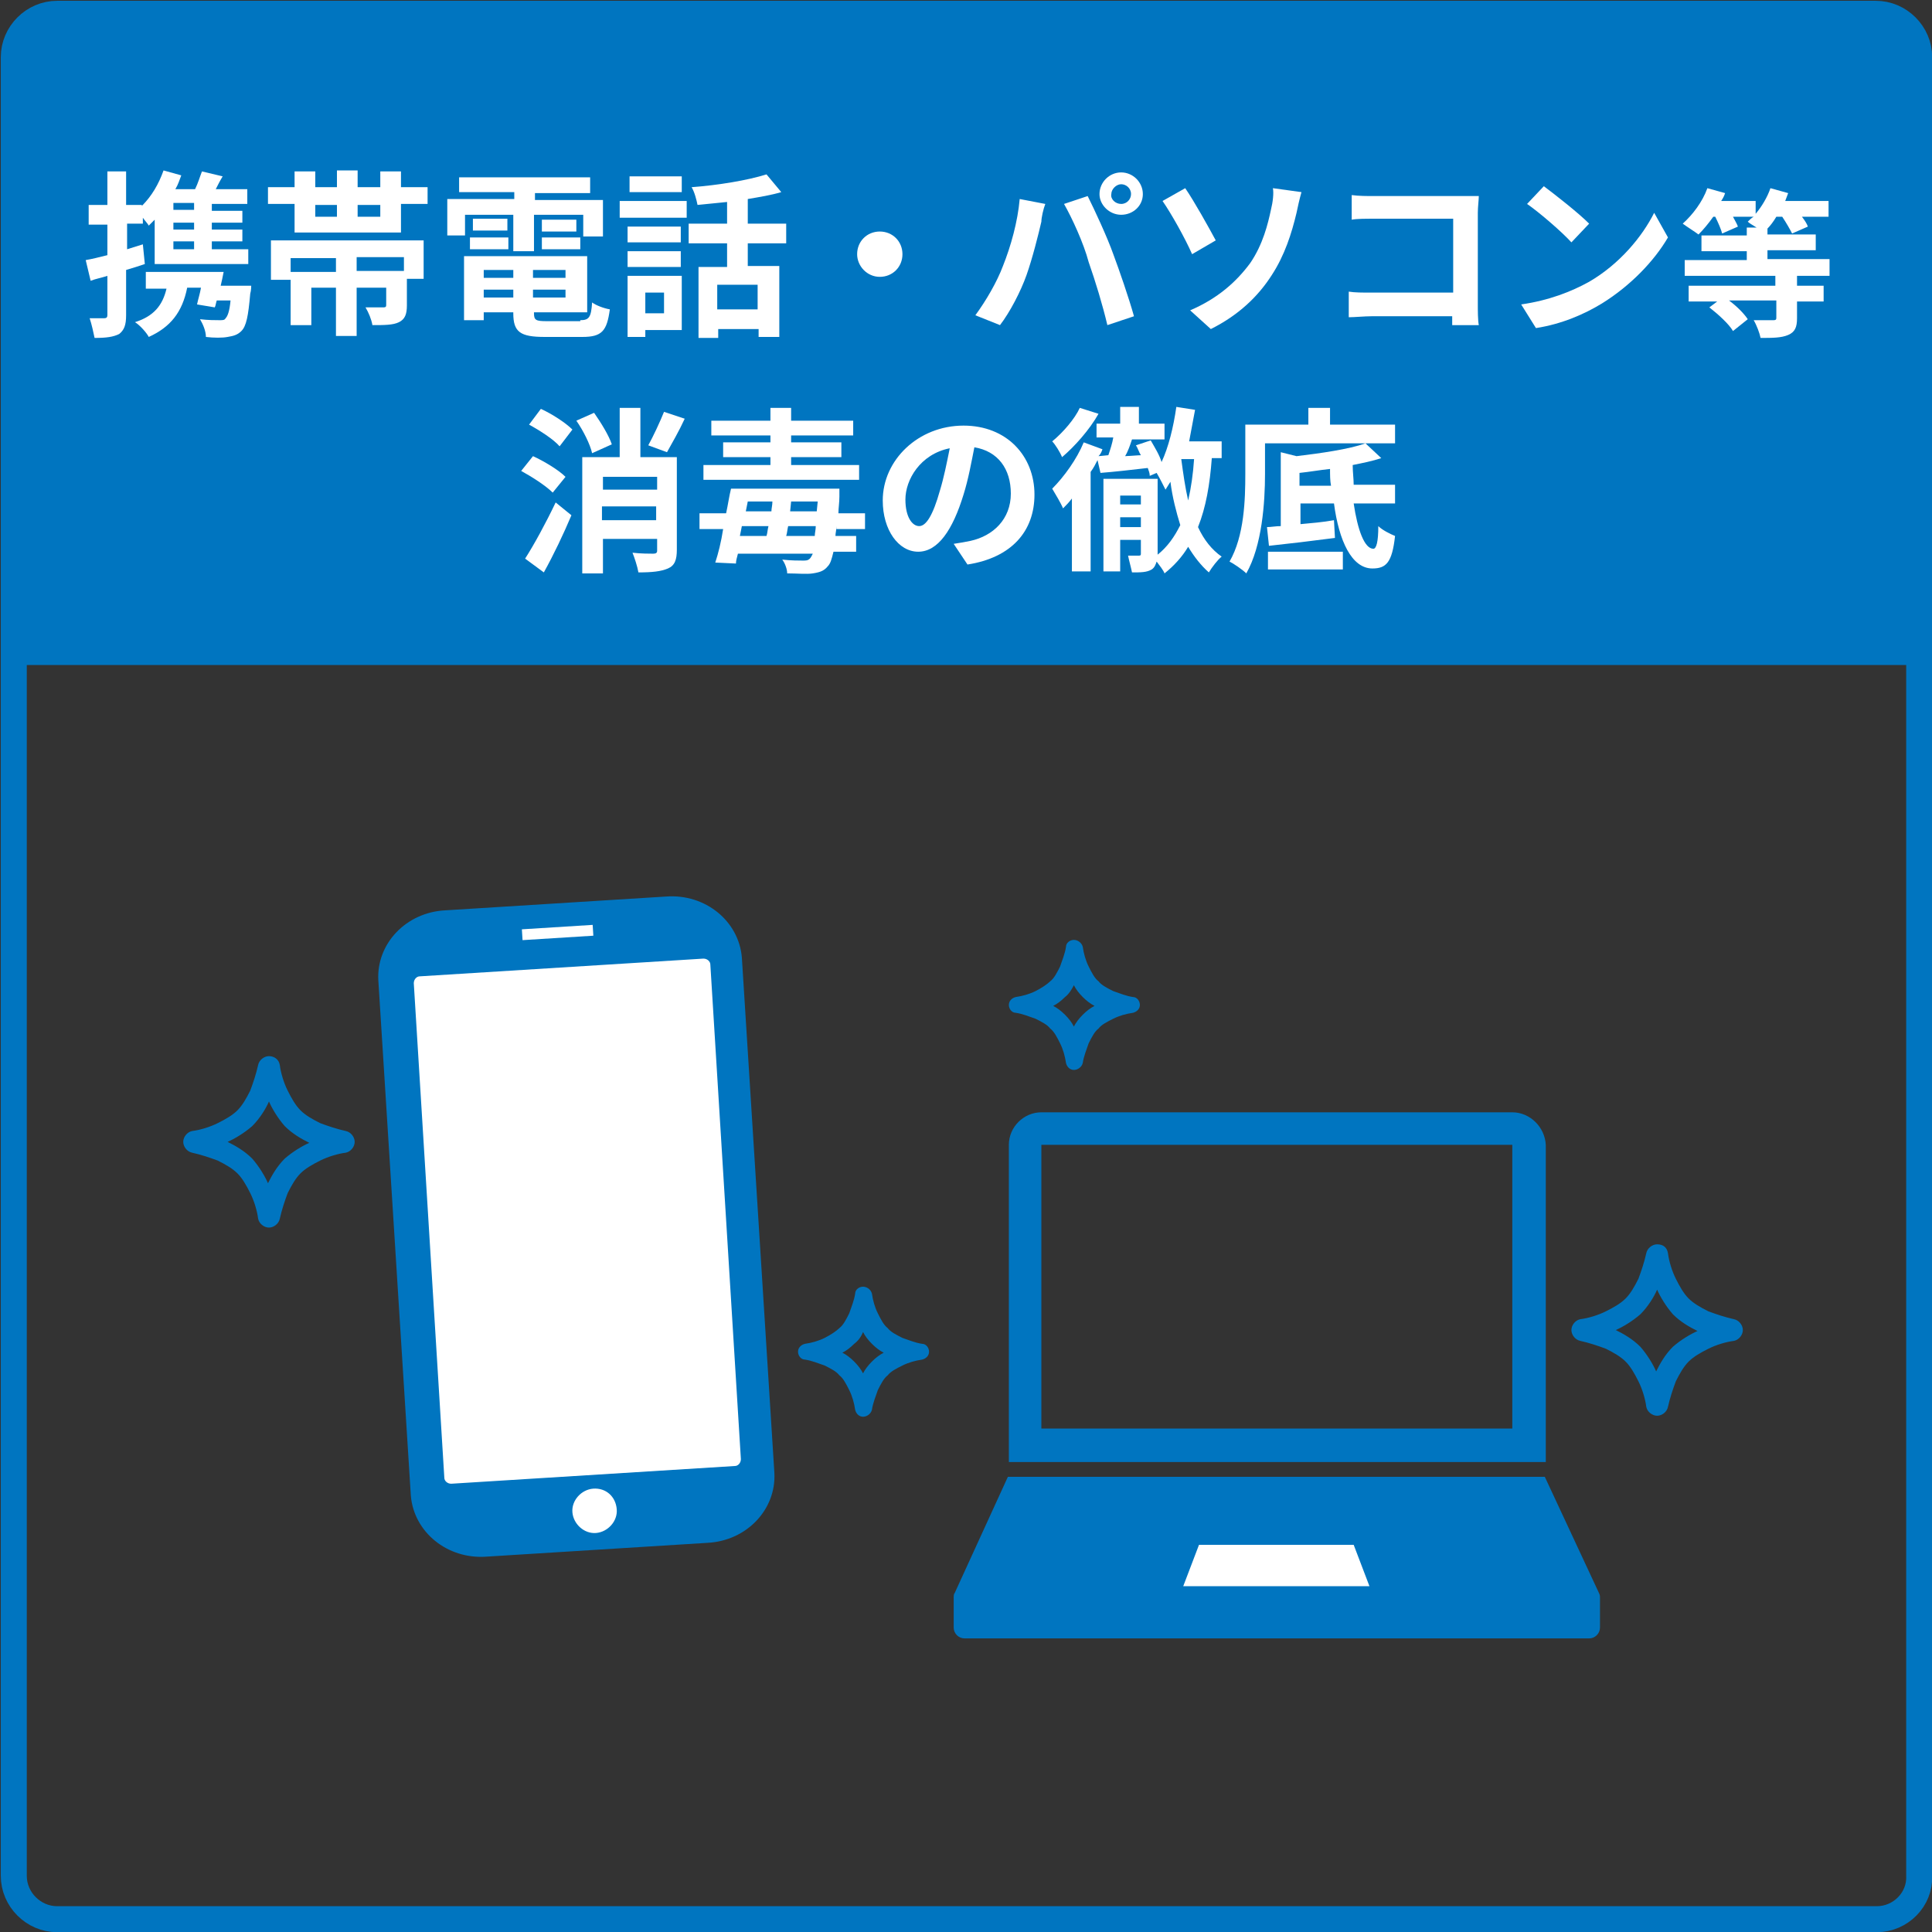
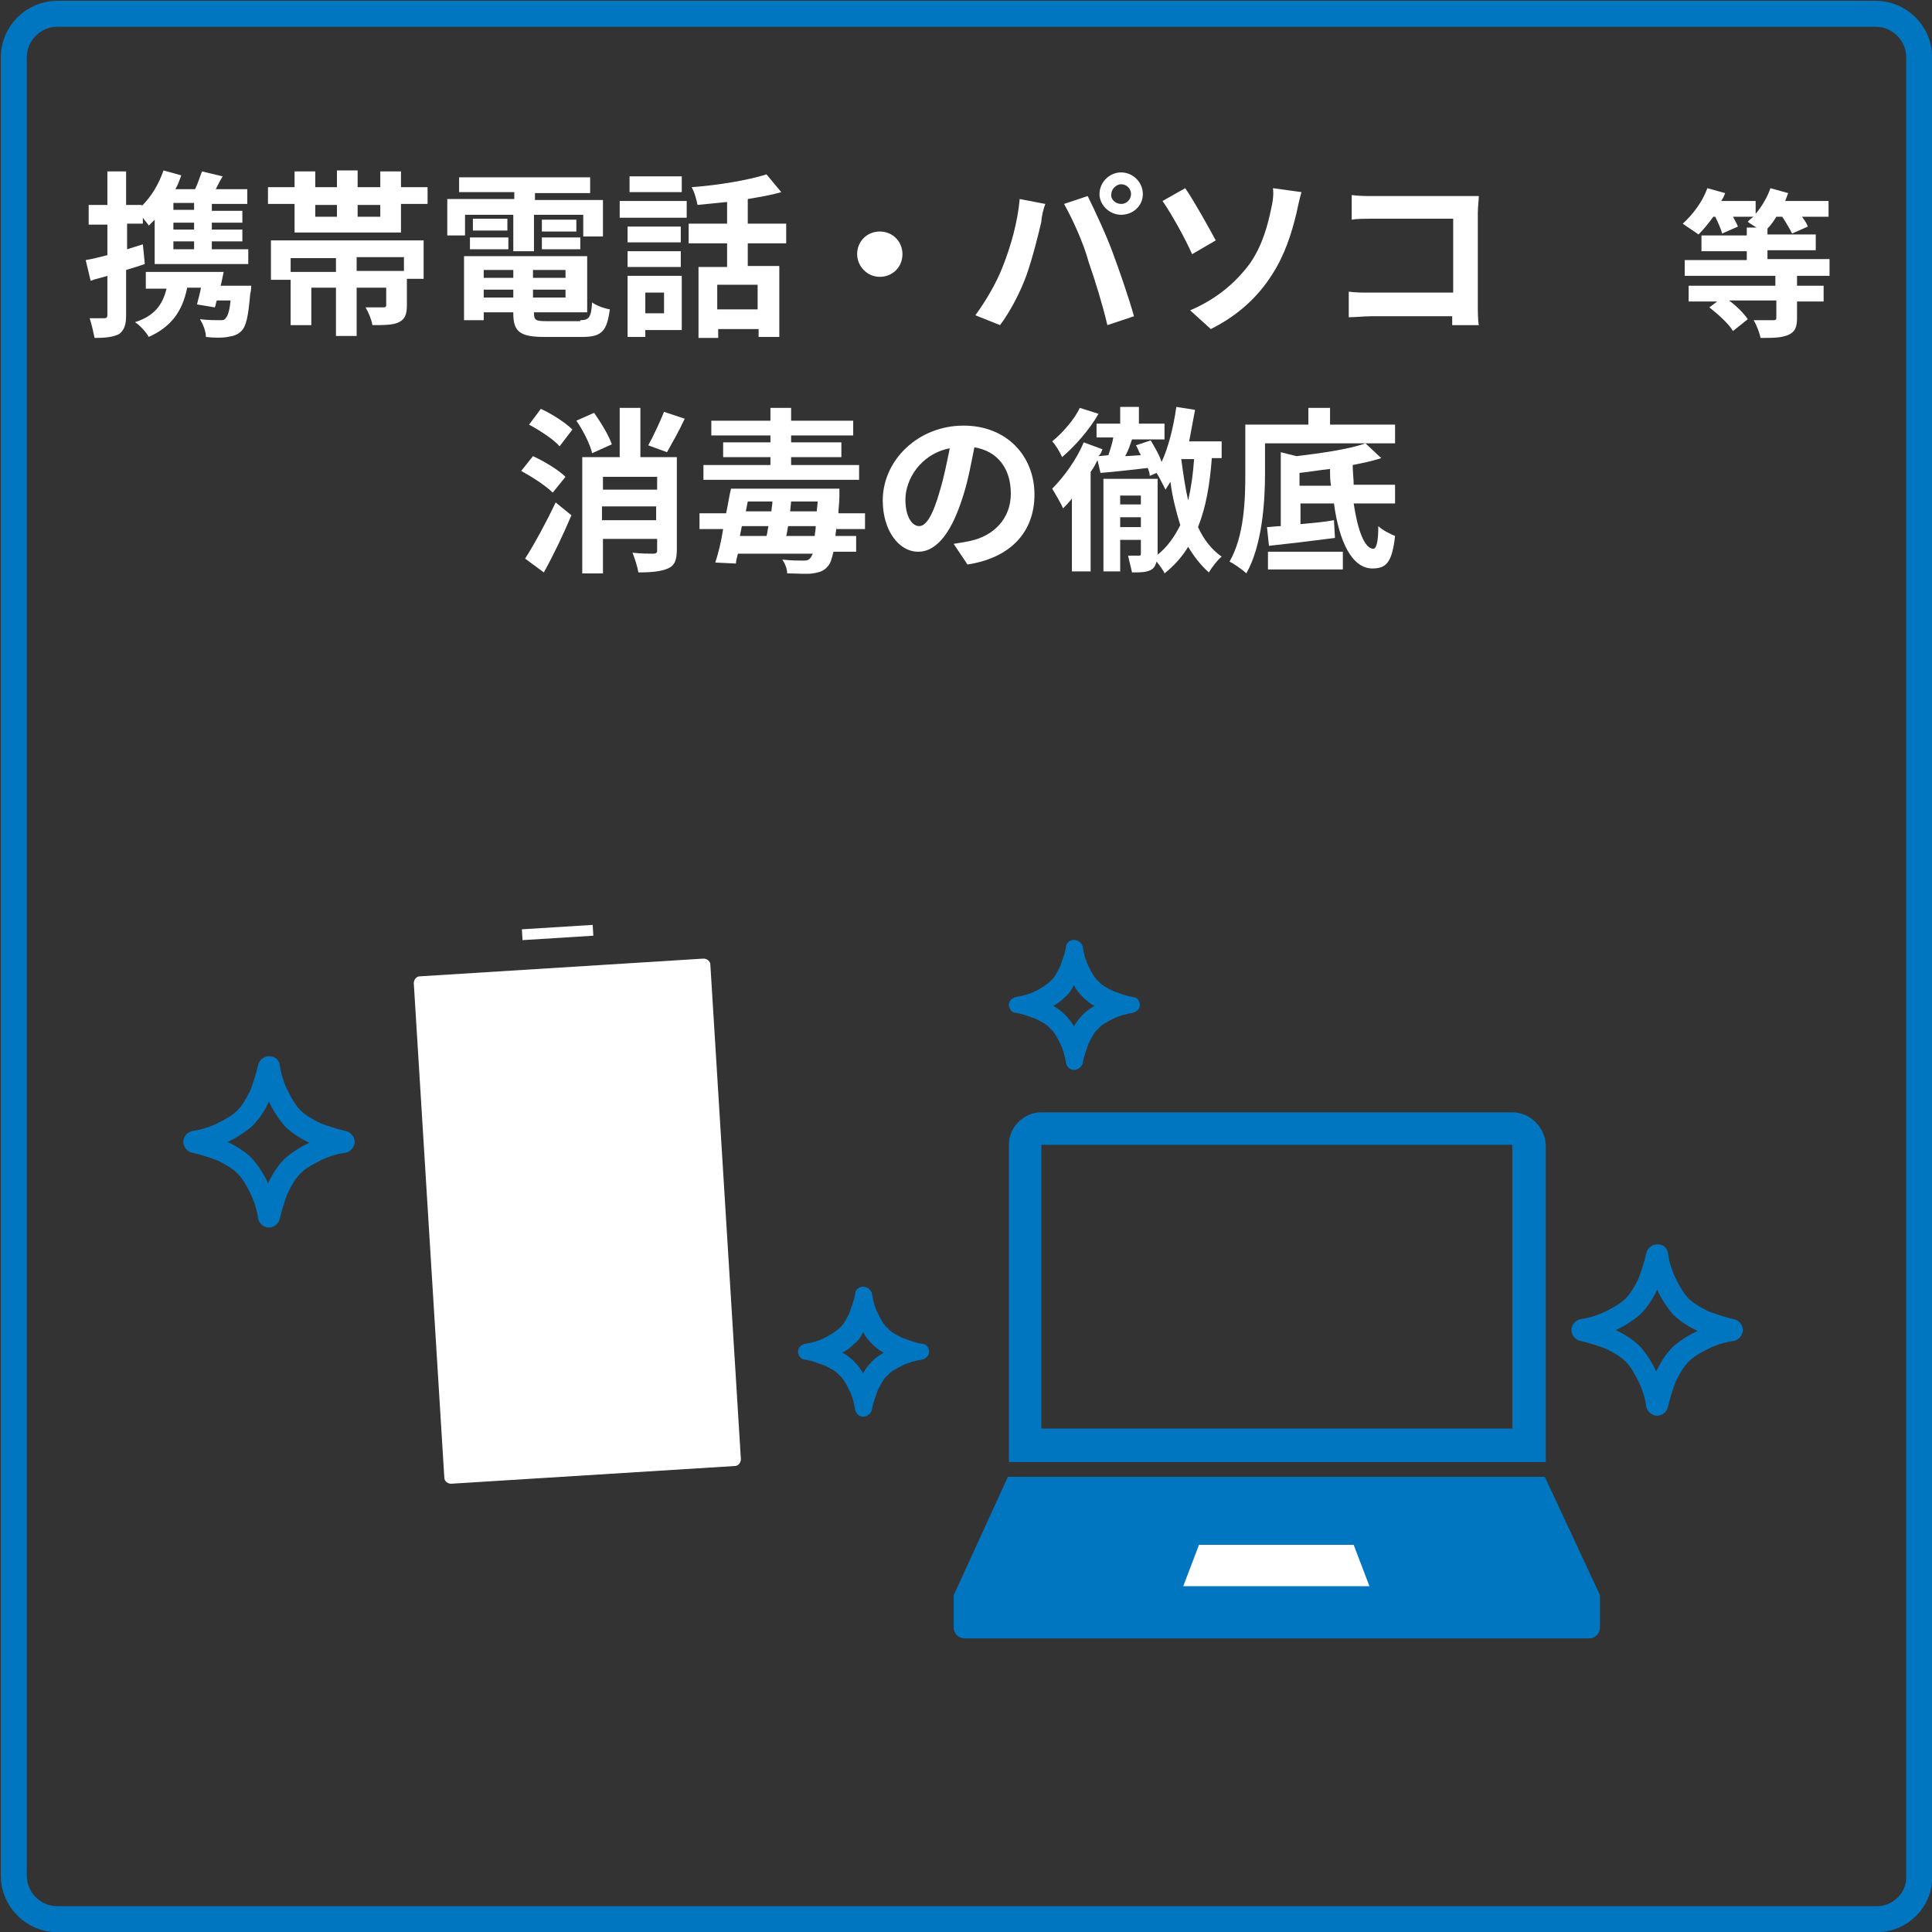
<svg xmlns="http://www.w3.org/2000/svg" version="1.1" id="レイヤー_1" x="0px" y="0px" viewBox="0 0 196.1 196.1" style="enable-background:new 0 0 196.1 196.1;" xml:space="preserve">
  <rect x="0" y="0" width="196.1" height="196.1" fill="#333333" stroke="none" />
  <style type="text/css">
	.st0{fill:#0075C0;}
	.st1{fill:none;stroke:#0075C0;stroke-width:2.638;stroke-miterlimit:10;}
	.st2{fill:#FFFFFF;}
	.st3{fill-rule:evenodd;clip-rule:evenodd;fill:#0075C0;}
	.st4{fill-rule:evenodd;clip-rule:evenodd;fill:#FFFFFF;}
</style>
  <g>
    <g>
-       <path class="st0" d="M195.2,67.5H1.1v-61c0-3.1,2.5-5.5,5.5-5.5h183c3.1,0,5.5,2.5,5.5,5.5V67.5z" />
      <path class="st1" d="M190.5,194.8H5.8c-2.4,0-4.4-2-4.4-4.4V5.8c0-2.4,2-4.4,4.4-4.4h184.6c2.4,0,4.4,2,4.4,4.4v184.6    C194.9,192.8,192.9,194.8,190.5,194.8z" />
    </g>
    <g>
      <g>
        <path class="st2" d="M14.7,26.8c-0.6,0.2-1.2,0.4-1.9,0.6v4.6c0,1-0.2,1.5-0.7,1.9c-0.6,0.3-1.3,0.4-2.5,0.4     c-0.1-0.5-0.3-1.4-0.5-2c0.6,0,1.3,0,1.5,0c0.2,0,0.3-0.1,0.3-0.3v-4c-0.6,0.2-1.2,0.3-1.7,0.5l-0.5-2.1c0.6-0.1,1.4-0.3,2.2-0.5     v-3.1H9v-2h1.9v-3.4h1.9v3.4h1.6v0.1c1-1,1.7-2.2,2.2-3.6l1.8,0.5c-0.2,0.5-0.3,0.9-0.6,1.4h2c0.3-0.6,0.5-1.3,0.7-1.8l2.1,0.5     c-0.3,0.5-0.5,0.9-0.7,1.3h3.2v1.5h-3.6v0.7h3.1v1.2h-3.1v0.7h3.1v1.2h-3.1v0.8h3.7v1.5h-9.5v-4.5c-0.2,0.2-0.4,0.4-0.6,0.6     c-0.1-0.2-0.4-0.5-0.6-0.8v0.6h-1.6v2.6l1.6-0.5L14.7,26.8z M25.5,29c0,0,0,0.5-0.1,0.8c-0.2,2.3-0.4,3.3-0.9,3.8     c-0.4,0.4-0.8,0.5-1.4,0.6c-0.5,0.1-1.4,0.1-2.2,0c0-0.6-0.3-1.3-0.6-1.8c0.8,0.1,1.6,0.1,2,0.1c0.3,0,0.5,0,0.6-0.2     c0.2-0.2,0.4-0.7,0.5-1.8H22c-0.1,0.3-0.1,0.5-0.2,0.7L20,30.9c0.1-0.5,0.3-1.1,0.4-1.7h-1.4c-0.5,2.5-1.7,4-3.9,5     c-0.2-0.4-0.9-1.2-1.4-1.5c1.9-0.6,2.8-1.7,3.2-3.4h-2.1v-1.7h6.5v0h1.4c-0.1,0.5-0.2,1-0.3,1.4H25.5z M19.7,20.6h-2.1v0.7h2.1     V20.6z M19.7,22.6h-2.1v0.7h2.1V22.6z M19.7,24.5h-2.1v0.8h2.1V24.5z" />
        <path class="st2" d="M43.4,19v1.7h-2.7v2.9H29.9v-2.9h-2.7V19h2.7v-1.6H32V19h2.2v-1.7h2.1V19h2.3v-1.6h2.1V19H43.4z M27.5,24.4     h15.5v3.9h-1.7V31c0,0.9-0.2,1.4-0.8,1.7C39.9,33,39,33,37.8,33c-0.1-0.6-0.4-1.3-0.7-1.8c0.7,0,1.6,0,1.8,0     c0.3,0,0.3-0.1,0.3-0.3v-1.7h-3v4.9h-2.1v-4.9h-2.5V33h-2.1v-5.4h4.6v-1.4h-4.6v2.2h-2V24.4z M32,22h2.2v-1.2H32V22z M41,26.1     h-4.8v1.4H41V26.1z M38.6,20.8h-2.3V22h2.3V20.8z" />
        <path class="st2" d="M47.3,23.9h-1.9v-3.7h6.8v-0.7h-5.6V18h13.3v1.6h-5.6v0.7h6.9v3.7h-2v-2.2h-5v3.7h-2.1v-3.7h-4.9V23.9z      M58.9,32.5c0.9,0,1.1-0.3,1.2-1.8c0.4,0.3,1.2,0.6,1.8,0.7c-0.3,2.2-0.8,2.8-2.8,2.8h-3.8c-2.5,0-3.2-0.5-3.2-2.4v-0.1h-3v0.8     h-2v-6.5h12.5v5.7h-5.4v0.1c0,0.7,0.2,0.8,1.3,0.8H58.9z M47.7,24.1h3.9v1.2h-3.9V24.1z M51.6,23.4H48v-1.2h3.5V23.4z M49.1,27.4     v0.8h3v-0.8H49.1z M52.1,30.2v-0.8h-3v0.8H52.1z M57.4,27.4h-3.3v0.8h3.3V27.4z M57.4,30.2v-0.8h-3.3v0.8H57.4z M58.5,22.3v1.2     H55v-1.2H58.5z M55,24.1h3.9v1.2H55V24.1z" />
        <path class="st2" d="M62.9,20.4h6.8v1.7h-6.8V20.4z M69.2,33.5h-3.7v0.7h-1.8V28h5.5V33.5z M69.1,24.6h-5.4V23h5.4V24.6z      M63.7,25.5h5.4v1.6h-5.4V25.5z M69.2,19.5h-5.3v-1.6h5.3V19.5z M65.5,29.7v2.1h1.9v-2.1H65.5z M75.9,24.6v2.4h3.2v7.2h-2.1v-0.8     h-4.1v0.9h-2v-7.2h2.9v-2.4h-3.9v-2h3.9v-2.2c-1,0.1-2,0.2-3,0.3c-0.1-0.5-0.3-1.3-0.6-1.8c2.7-0.2,5.7-0.7,7.6-1.3l1.5,1.8     c-1,0.3-2.2,0.5-3.4,0.7v2.5h3.9v2H75.9z M76.9,28.9h-4.1v2.5h4.1V28.9z" />
        <path class="st2" d="M89.3,23.5c1.3,0,2.3,1,2.3,2.3c0,1.3-1,2.3-2.3,2.3S87,27,87,25.8C87,24.5,88,23.5,89.3,23.5z" />
        <path class="st2" d="M103.5,20.2l2.6,0.5c-0.2,0.5-0.4,1.4-0.4,1.8c-0.3,1.3-0.9,3.7-1.5,5.4c-0.6,1.7-1.7,3.8-2.7,5.1L99,32     c1.1-1.5,2.2-3.4,2.8-5C102.6,25,103.3,22.5,103.5,20.2z M108,20.7l2.4-0.8c0.7,1.4,2,4.2,2.6,5.9c0.6,1.6,1.6,4.5,2.1,6.3     l-2.7,0.9c-0.5-2.1-1.2-4.4-1.9-6.4C110,24.7,108.8,22.1,108,20.7z M113.8,17.5c1.2,0,2.2,1,2.2,2.2c0,1.2-1,2.1-2.2,2.1     c-1.2,0-2.2-1-2.2-2.1C111.6,18.5,112.6,17.5,113.8,17.5z M113.8,20.7c0.6,0,1-0.5,1-1c0-0.6-0.5-1-1-1s-1,0.5-1,1     C112.7,20.2,113.2,20.7,113.8,20.7z" />
        <path class="st2" d="M120.3,19.1c0.9,1.3,2.4,4,3.1,5.3l-2.4,1.4c-0.7-1.6-2.1-4.1-3-5.4L120.3,19.1z M126.9,26.7     c1.3-1.9,1.8-4,2.1-5.4c0.2-0.8,0.3-1.7,0.2-2.2l2.9,0.4c-0.2,0.7-0.4,1.6-0.5,2.1c-0.5,2.1-1.2,4.3-2.5,6.3     c-1.4,2.2-3.4,4.1-6.2,5.5l-2.1-1.9C123.6,30.3,125.5,28.6,126.9,26.7z" />
        <path class="st2" d="M147.4,33c0-0.3,0-0.6,0-0.9h-8.2c-0.7,0-1.7,0.1-2.3,0.1v-2.6c0.6,0.1,1.4,0.1,2.3,0.1h8.3v-7.5h-8.1     c-0.8,0-1.7,0-2.2,0.1v-2.5c0.7,0.1,1.6,0.1,2.2,0.1h9.1c0.5,0,1.3,0,1.6,0c0,0.4-0.1,1.1-0.1,1.7v9.3c0,0.6,0,1.6,0.1,2.1H147.4     z" />
-         <path class="st2" d="M161.3,28.6c3.1-1.8,5.4-4.6,6.6-7l1.4,2.5c-1.4,2.4-3.8,4.9-6.7,6.7c-1.8,1.1-4.1,2.1-6.7,2.5l-1.5-2.4     C157.2,30.5,159.5,29.6,161.3,28.6z M161.3,22.7l-1.8,1.9c-0.9-1-3.2-3-4.5-3.9l1.7-1.8C157.9,19.8,160.2,21.6,161.3,22.7z" />
        <path class="st2" d="M182.4,28v1h2.7v1.6h-2.7v1.7c0,0.9-0.2,1.4-0.9,1.7c-0.7,0.3-1.6,0.3-2.8,0.3c-0.1-0.5-0.4-1.3-0.7-1.8     c0.8,0,1.8,0,2,0c0.3,0,0.3-0.1,0.3-0.3v-1.7h-4.8c0.8,0.6,1.5,1.3,1.9,1.9l-1.5,1.2c-0.4-0.7-1.5-1.7-2.4-2.4l0.8-0.6h-2.9v-1.6     h8.8v-1H171v-1.6h6.3v-0.9h-4.6v-1.6h4.6v-0.8h1c-0.3-0.2-0.7-0.4-0.9-0.6c0.2-0.2,0.4-0.4,0.6-0.5h-2.1c0.2,0.4,0.4,0.7,0.5,1     l-1.6,0.7c-0.1-0.4-0.4-1.1-0.7-1.7h-0.2c-0.5,0.7-1,1.3-1.5,1.8c-0.4-0.3-1.2-0.8-1.6-1.1c1-0.9,2-2.2,2.5-3.6l1.8,0.5     c-0.1,0.3-0.2,0.5-0.4,0.8h3.5v1.3c0.6-0.7,1.2-1.7,1.5-2.6l1.8,0.5c-0.1,0.3-0.2,0.5-0.3,0.8h4.4V22h-2.7c0.3,0.4,0.5,0.7,0.6,1     l-1.6,0.7c-0.2-0.4-0.6-1.1-1-1.7h-0.6c-0.3,0.5-0.6,0.9-0.9,1.2v0.6h4.9v1.6h-4.9v0.9h6.3V28H182.4z" />
        <path class="st2" d="M56.1,50c-0.7-0.7-2.1-1.6-3.2-2.2l1.2-1.5c1.1,0.5,2.6,1.4,3.3,2.1L56.1,50z M53.3,56.7     c0.9-1.4,2.1-3.6,3.1-5.7l1.6,1.3c-0.8,1.9-1.8,4-2.8,5.8L53.3,56.7z M54.9,41.5c1.1,0.5,2.5,1.4,3.2,2.1l-1.3,1.7     c-0.6-0.7-2-1.6-3.1-2.2L54.9,41.5z M60.1,46c-0.2-0.9-0.9-2.3-1.6-3.3l1.8-0.8c0.7,1,1.5,2.3,1.8,3.2L60.1,46z M68.7,55.8     c0,1-0.2,1.6-0.9,1.9c-0.7,0.3-1.6,0.4-3,0.4c-0.1-0.6-0.4-1.5-0.6-2c0.8,0.1,1.8,0.1,2.1,0.1c0.3,0,0.4-0.1,0.4-0.3v-1.2h-5.5     v3.5h-2.1V46.4h3.8v-5H65v5h3.7V55.8z M61.2,48.4v1.3h5.5v-1.3H61.2z M66.6,52.8v-1.4h-5.5v1.4H66.6z M69.5,42.5     c-0.6,1.3-1.3,2.5-1.8,3.4l-1.9-0.7c0.5-0.9,1.2-2.4,1.6-3.4L69.5,42.5z" />
        <path class="st2" d="M84.9,53.4c0,0.4-0.1,0.7-0.1,1h2.1V56h-2.3c-0.2,0.8-0.3,1.2-0.6,1.5c-0.4,0.5-0.9,0.6-1.5,0.7     c-0.6,0.1-1.6,0-2.6,0c0-0.4-0.2-1-0.5-1.4c0.9,0.1,1.7,0.1,2.1,0.1c0.3,0,0.5,0,0.7-0.2c0.1-0.1,0.2-0.3,0.3-0.5h-7.6     c-0.1,0.4-0.2,0.7-0.2,1l-2.1-0.1c0.3-0.9,0.6-2.1,0.8-3.4h-2.4v-1.6h2.7c0.2-0.9,0.3-1.7,0.5-2.5h11c0,0,0,0.6,0,0.8     c0,0.6-0.1,1.2-0.1,1.7h2.7v1.6H84.9z M87.2,48.7H71.4v-1.5h6.8v-0.8h-4.8v-1.5h4.8v-0.7h-6v-1.5h6v-1.3h2.1v1.3h6.3v1.5h-6.3     v0.7h5.1v1.5h-5.1v0.8h6.9V48.7z M75.1,54.4h2.7c0.1-0.3,0.1-0.6,0.2-1h-2.7L75.1,54.4z M75.7,51.9h2.6c0-0.3,0.1-0.6,0.1-1h-2.5     L75.7,51.9z M82.7,54.4c0-0.3,0.1-0.6,0.1-1H80c-0.1,0.4-0.1,0.7-0.2,1H82.7z M83,50.9h-2.7l-0.1,1h2.7L83,50.9z" />
        <path class="st2" d="M96.8,55.2c0.7-0.1,1.2-0.2,1.7-0.3c2.3-0.5,4.1-2.2,4.1-4.8c0-2.5-1.3-4.3-3.7-4.7     c-0.3,1.5-0.6,3.2-1.1,4.8c-1.1,3.6-2.6,5.8-4.6,5.8c-2,0-3.6-2.2-3.6-5.2c0-4.1,3.6-7.6,8.2-7.6c4.4,0,7.2,3.1,7.2,7     c0,3.7-2.3,6.4-6.8,7.1L96.8,55.2z M95.4,49.8c0.4-1.3,0.7-2.8,1-4.3c-3,0.6-4.5,3.2-4.5,5.2c0,1.8,0.7,2.7,1.4,2.7     C94,53.4,94.7,52.3,95.4,49.8z" />
        <path class="st2" d="M123,46.5c-0.2,2.7-0.6,5-1.4,7c0.6,1.3,1.4,2.3,2.4,3c-0.4,0.3-1,1.1-1.3,1.6c-0.8-0.7-1.5-1.6-2.1-2.6     c-0.6,1-1.4,1.9-2.4,2.7c-0.1-0.3-0.5-0.8-0.8-1.2c-0.1,0.3-0.2,0.6-0.5,0.8c-0.5,0.3-1.1,0.3-2,0.3c-0.1-0.5-0.3-1.2-0.4-1.7     c0.5,0,1,0,1.1,0c0.2,0,0.2-0.1,0.2-0.2v-1.4h-2.1v3.2H112v-9.4h5.5v7.6v0.1c1-0.8,1.7-1.8,2.3-3c-0.4-1.3-0.8-2.8-1-4.4     c-0.2,0.3-0.3,0.5-0.5,0.8c-0.2-0.4-0.6-1.2-0.9-1.7l-0.7,0.3c0-0.3-0.1-0.5-0.2-0.8c-1.7,0.2-3.5,0.4-4.8,0.5l-0.3-1.3     c-0.2,0.4-0.4,0.8-0.7,1.2v10.1h-1.9v-7.4c-0.3,0.4-0.6,0.7-0.9,1c-0.2-0.5-0.8-1.5-1.1-2c1.2-1.2,2.5-3,3.2-4.7l1.9,0.7     c-0.1,0.3-0.2,0.5-0.4,0.7l1-0.1c0.2-0.6,0.4-1.2,0.5-1.8h-1.7V43h2.4v-1.7h1.9V43h2.6v1.6h-3.3c-0.2,0.6-0.4,1.2-0.7,1.7     l1.6-0.1c-0.2-0.3-0.3-0.7-0.5-1l1.5-0.5c0.4,0.7,0.9,1.5,1.1,2.2c0.7-1.5,1.2-3.5,1.5-5.6l1.9,0.3c-0.2,1.1-0.4,2.1-0.6,3.2h3.3     v1.7H123z M111.5,42c-0.9,1.6-2.4,3.3-3.7,4.4c-0.2-0.5-0.7-1.3-1-1.6c1.1-0.9,2.3-2.3,2.8-3.4L111.5,42z M113.7,50.3v0.9h2.1     v-0.9H113.7z M115.8,53.5v-1h-2.1v1H115.8z M119.9,46.6c0.2,1.5,0.4,2.9,0.7,4.2c0.3-1.3,0.5-2.7,0.6-4.2L119.9,46.6L119.9,46.6z     " />
        <path class="st2" d="M128.4,44.9v3.2c0,2.9-0.3,7.3-1.9,10.1c-0.4-0.4-1.3-1-1.7-1.2c1.5-2.6,1.6-6.3,1.6-8.9v-5h6.4v-1.7h2.2     v1.7h6.6v1.9H128.4z M137.4,51.1c0.4,2.7,1.1,4.6,2,4.6c0.3,0,0.5-0.7,0.5-2.3c0.4,0.4,1.2,0.8,1.7,1c-0.3,2.7-0.9,3.3-2.3,3.3     c-2.1,0-3.4-2.8-3.9-6.6h-3.4v2.1c1.1-0.1,2.3-0.2,3.4-0.4l0.1,1.8c-2.3,0.3-4.8,0.6-6.7,0.8l-0.2-1.9c0.4,0,0.9-0.1,1.4-0.1     v-7.5l1.6,0.4c2.5-0.3,5.3-0.7,7-1.3l1.6,1.5c-0.9,0.3-1.9,0.5-2.9,0.7c0,0.7,0.1,1.4,0.1,2h4.2v1.9H137.4z M128.7,56h7.6v1.8     h-7.6V56z M135.1,49.3c-0.1-0.5-0.1-1.1-0.1-1.7c-1,0.1-2.1,0.3-3.1,0.4v1.3H135.1z" />
      </g>
    </g>
    <g>
-       <path class="st3" d="M78.6,149.5c0.2,3.7-2.8,6.9-6.8,7.1L49.4,158c-4,0.3-7.4-2.5-7.7-6.2l-3.3-52.3c-0.2-3.7,2.8-6.9,6.8-7.1    l22.4-1.4c4-0.3,7.4,2.5,7.7,6.2L78.6,149.5z" />
      <path class="st4" d="M75.2,148.1c0,0.4-0.3,0.7-0.6,0.7l-28.8,1.8c-0.4,0-0.7-0.3-0.7-0.6l-3.1-50.2c0-0.4,0.3-0.7,0.6-0.7    l28.8-1.8c0.4,0,0.7,0.3,0.7,0.6L75.2,148.1z" />
-       <path class="st4" d="M62.6,153.2c0.1,1.2-0.9,2.3-2.1,2.4c-1.2,0.1-2.3-0.9-2.4-2.1c-0.1-1.2,0.9-2.3,2.1-2.4    C61.5,151,62.5,151.9,62.6,153.2" />
      <rect x="53" y="94.1" transform="matrix(0.998 -6.261957e-02 6.261957e-02 0.998 -5.816 3.734)" class="st4" width="7.2" height="1.1" />
    </g>
    <g>
      <g>
        <g>
          <path class="st0" d="M27.3,111.8c0.3,0.7,0.9,1.7,1.6,2.5c0.8,0.8,1.7,1.3,2.5,1.7c-0.7,0.3-1.7,0.9-2.5,1.6      c-0.8,0.8-1.3,1.7-1.7,2.5c-0.3-0.7-0.9-1.7-1.6-2.5c-0.8-0.8-1.7-1.3-2.5-1.7c0.7-0.3,1.7-0.9,2.5-1.6      C26.4,113.5,27,112.5,27.3,111.8 M27.3,107.2c-0.5,0-1,0.4-1.1,0.9c-0.2,0.9-0.5,1.8-0.8,2.6c-0.4,0.8-0.8,1.5-1.3,2      c-0.5,0.5-1.2,0.9-2,1.3c-0.8,0.4-1.8,0.7-2.6,0.8c-0.5,0.1-0.9,0.6-0.9,1.1c0,0.5,0.4,1,0.9,1.1c0.9,0.2,1.8,0.5,2.6,0.8      c0.8,0.4,1.5,0.8,2,1.3c0.5,0.5,0.9,1.2,1.3,2c0.4,0.8,0.7,1.8,0.8,2.6c0.1,0.5,0.6,0.9,1.1,0.9c0.5,0,1-0.4,1.1-0.9      c0.2-0.9,0.5-1.8,0.8-2.6c0.4-0.8,0.8-1.5,1.3-2c0.5-0.5,1.2-0.9,2-1.3c0.8-0.4,1.8-0.7,2.6-0.8c0.5-0.1,0.9-0.6,0.9-1.1      c0-0.5-0.4-1-0.9-1.1c-0.9-0.2-1.8-0.5-2.6-0.8c-0.8-0.4-1.5-0.8-2-1.3c-0.5-0.5-0.9-1.2-1.3-2c-0.4-0.8-0.7-1.8-0.8-2.6      C28.3,107.5,27.8,107.2,27.3,107.2C27.3,107.2,27.3,107.2,27.3,107.2L27.3,107.2z" />
        </g>
      </g>
    </g>
    <g>
      <g>
        <g>
          <path class="st0" d="M168.2,130.9c0.3,0.7,0.9,1.7,1.6,2.5c0.8,0.8,1.7,1.3,2.5,1.7c-0.7,0.3-1.7,0.9-2.5,1.6      c-0.8,0.8-1.3,1.7-1.7,2.5c-0.3-0.7-0.9-1.7-1.6-2.5c-0.8-0.8-1.7-1.3-2.5-1.7c0.7-0.3,1.7-0.9,2.5-1.6      C167.3,132.6,167.9,131.6,168.2,130.9 M168.2,126.3c-0.5,0-1,0.4-1.1,0.9c-0.2,0.9-0.5,1.8-0.8,2.6c-0.4,0.8-0.8,1.5-1.3,2      c-0.5,0.5-1.2,0.9-2,1.3c-0.8,0.4-1.8,0.7-2.6,0.8c-0.5,0.1-0.9,0.6-0.9,1.1s0.4,1,0.9,1.1c0.9,0.2,1.8,0.5,2.6,0.8      c0.8,0.4,1.5,0.8,2,1.3c0.5,0.5,0.9,1.2,1.3,2c0.4,0.8,0.7,1.8,0.8,2.6c0.1,0.5,0.6,0.9,1.1,0.9c0.5,0,1-0.4,1.1-0.9      c0.2-0.9,0.5-1.8,0.8-2.6c0.4-0.8,0.8-1.5,1.3-2c0.5-0.5,1.2-0.9,2-1.3c0.8-0.4,1.8-0.7,2.6-0.8c0.5-0.1,0.9-0.6,0.9-1.1      c0-0.5-0.4-1-0.9-1.1c-0.9-0.2-1.8-0.5-2.6-0.8c-0.8-0.4-1.5-0.8-2-1.3c-0.5-0.5-0.9-1.2-1.3-2c-0.4-0.8-0.7-1.8-0.8-2.6      C169.2,126.6,168.8,126.3,168.2,126.3C168.2,126.3,168.2,126.3,168.2,126.3L168.2,126.3z" />
        </g>
      </g>
    </g>
    <g>
      <g>
        <g>
          <path class="st0" d="M87.6,135.2c0.2,0.4,0.5,0.8,0.9,1.2c0.4,0.4,0.8,0.7,1.2,0.9c-0.4,0.2-0.8,0.5-1.2,0.9      c-0.4,0.4-0.7,0.8-0.9,1.2c-0.2-0.4-0.5-0.8-0.9-1.2c-0.4-0.4-0.8-0.7-1.2-0.9c0.4-0.2,0.8-0.5,1.2-0.9      C87.1,136.1,87.4,135.7,87.6,135.2 M87.6,130.6c-0.4,0-0.8,0.3-0.8,0.7c-0.1,0.7-0.4,1.4-0.6,2c-0.3,0.6-0.6,1.2-1,1.5      c-0.3,0.3-0.9,0.7-1.5,1c-0.6,0.3-1.3,0.5-2,0.6c-0.4,0.1-0.7,0.4-0.7,0.8s0.3,0.8,0.7,0.8c0.7,0.1,1.4,0.4,2,0.6      c0.6,0.3,1.2,0.6,1.5,1c0.4,0.3,0.7,0.9,1,1.5c0.3,0.6,0.5,1.3,0.6,2c0.1,0.4,0.4,0.7,0.8,0.7c0.4,0,0.8-0.3,0.9-0.7      c0.1-0.7,0.4-1.4,0.6-2c0.3-0.6,0.6-1.2,1-1.5c0.3-0.4,0.9-0.7,1.5-1c0.6-0.3,1.3-0.5,2-0.6c0.4-0.1,0.7-0.4,0.7-0.8      c0-0.4-0.3-0.8-0.7-0.8c-0.7-0.1-1.4-0.4-2-0.6c-0.6-0.3-1.2-0.6-1.5-1c-0.4-0.3-0.7-0.9-1-1.5c-0.3-0.6-0.5-1.3-0.6-2      C88.4,130.9,88,130.6,87.6,130.6C87.6,130.6,87.6,130.6,87.6,130.6L87.6,130.6z" />
        </g>
      </g>
    </g>
    <g>
      <g>
        <g>
          <path class="st0" d="M109,100c0.2,0.4,0.5,0.8,0.9,1.2c0.4,0.4,0.8,0.7,1.2,0.9c-0.4,0.2-0.8,0.5-1.2,0.9      c-0.4,0.4-0.7,0.8-0.9,1.2c-0.2-0.4-0.5-0.8-0.9-1.2c-0.4-0.4-0.8-0.7-1.2-0.9c0.4-0.2,0.8-0.5,1.2-0.9      C108.5,100.9,108.8,100.4,109,100 M109,95.4c-0.4,0-0.8,0.3-0.8,0.7c-0.1,0.7-0.4,1.4-0.6,2c-0.3,0.6-0.6,1.2-1,1.5      c-0.3,0.3-0.9,0.7-1.5,1c-0.6,0.3-1.3,0.5-2,0.6c-0.4,0.1-0.7,0.4-0.7,0.8c0,0.4,0.3,0.8,0.7,0.8c0.7,0.1,1.4,0.4,2,0.6      c0.6,0.3,1.2,0.6,1.5,1c0.4,0.3,0.7,0.9,1,1.5c0.3,0.6,0.5,1.3,0.6,2c0.1,0.4,0.4,0.7,0.8,0.7c0.4,0,0.8-0.3,0.9-0.7      c0.1-0.7,0.4-1.4,0.6-2c0.3-0.6,0.6-1.2,1-1.5c0.3-0.4,0.9-0.7,1.5-1c0.6-0.3,1.3-0.5,2-0.6c0.4-0.1,0.7-0.4,0.7-0.8      c0-0.4-0.3-0.8-0.7-0.8c-0.7-0.1-1.4-0.4-2-0.6c-0.6-0.3-1.2-0.6-1.5-1c-0.4-0.3-0.7-0.9-1-1.5c-0.3-0.6-0.5-1.3-0.6-2      C109.8,95.7,109.4,95.4,109,95.4C109,95.4,109,95.4,109,95.4L109,95.4z" />
        </g>
      </g>
    </g>
    <g>
      <g>
        <path class="st0" d="M153.5,116.2L153.5,116.2l0,28.8h-47.8v-28.8H153.5 M153.5,112.9h-47.8c-1.8,0-3.3,1.5-3.3,3.3v32.2h54.5     v-32.2C156.8,114.4,155.3,112.9,153.5,112.9L153.5,112.9z" />
      </g>
    </g>
    <path class="st0" d="M156.8,149.9h-54.5l-5.4,11.8c-0.1,0.1-0.1,0.3-0.1,0.5v3c0,0.6,0.5,1.1,1.1,1.1h63.4c0.6,0,1.1-0.5,1.1-1.1   v-3c0-0.2,0-0.3-0.1-0.5L156.8,149.9z" />
    <polygon class="st2" points="139,161 120.1,161 121.7,156.8 137.4,156.8  " />
  </g>
</svg>